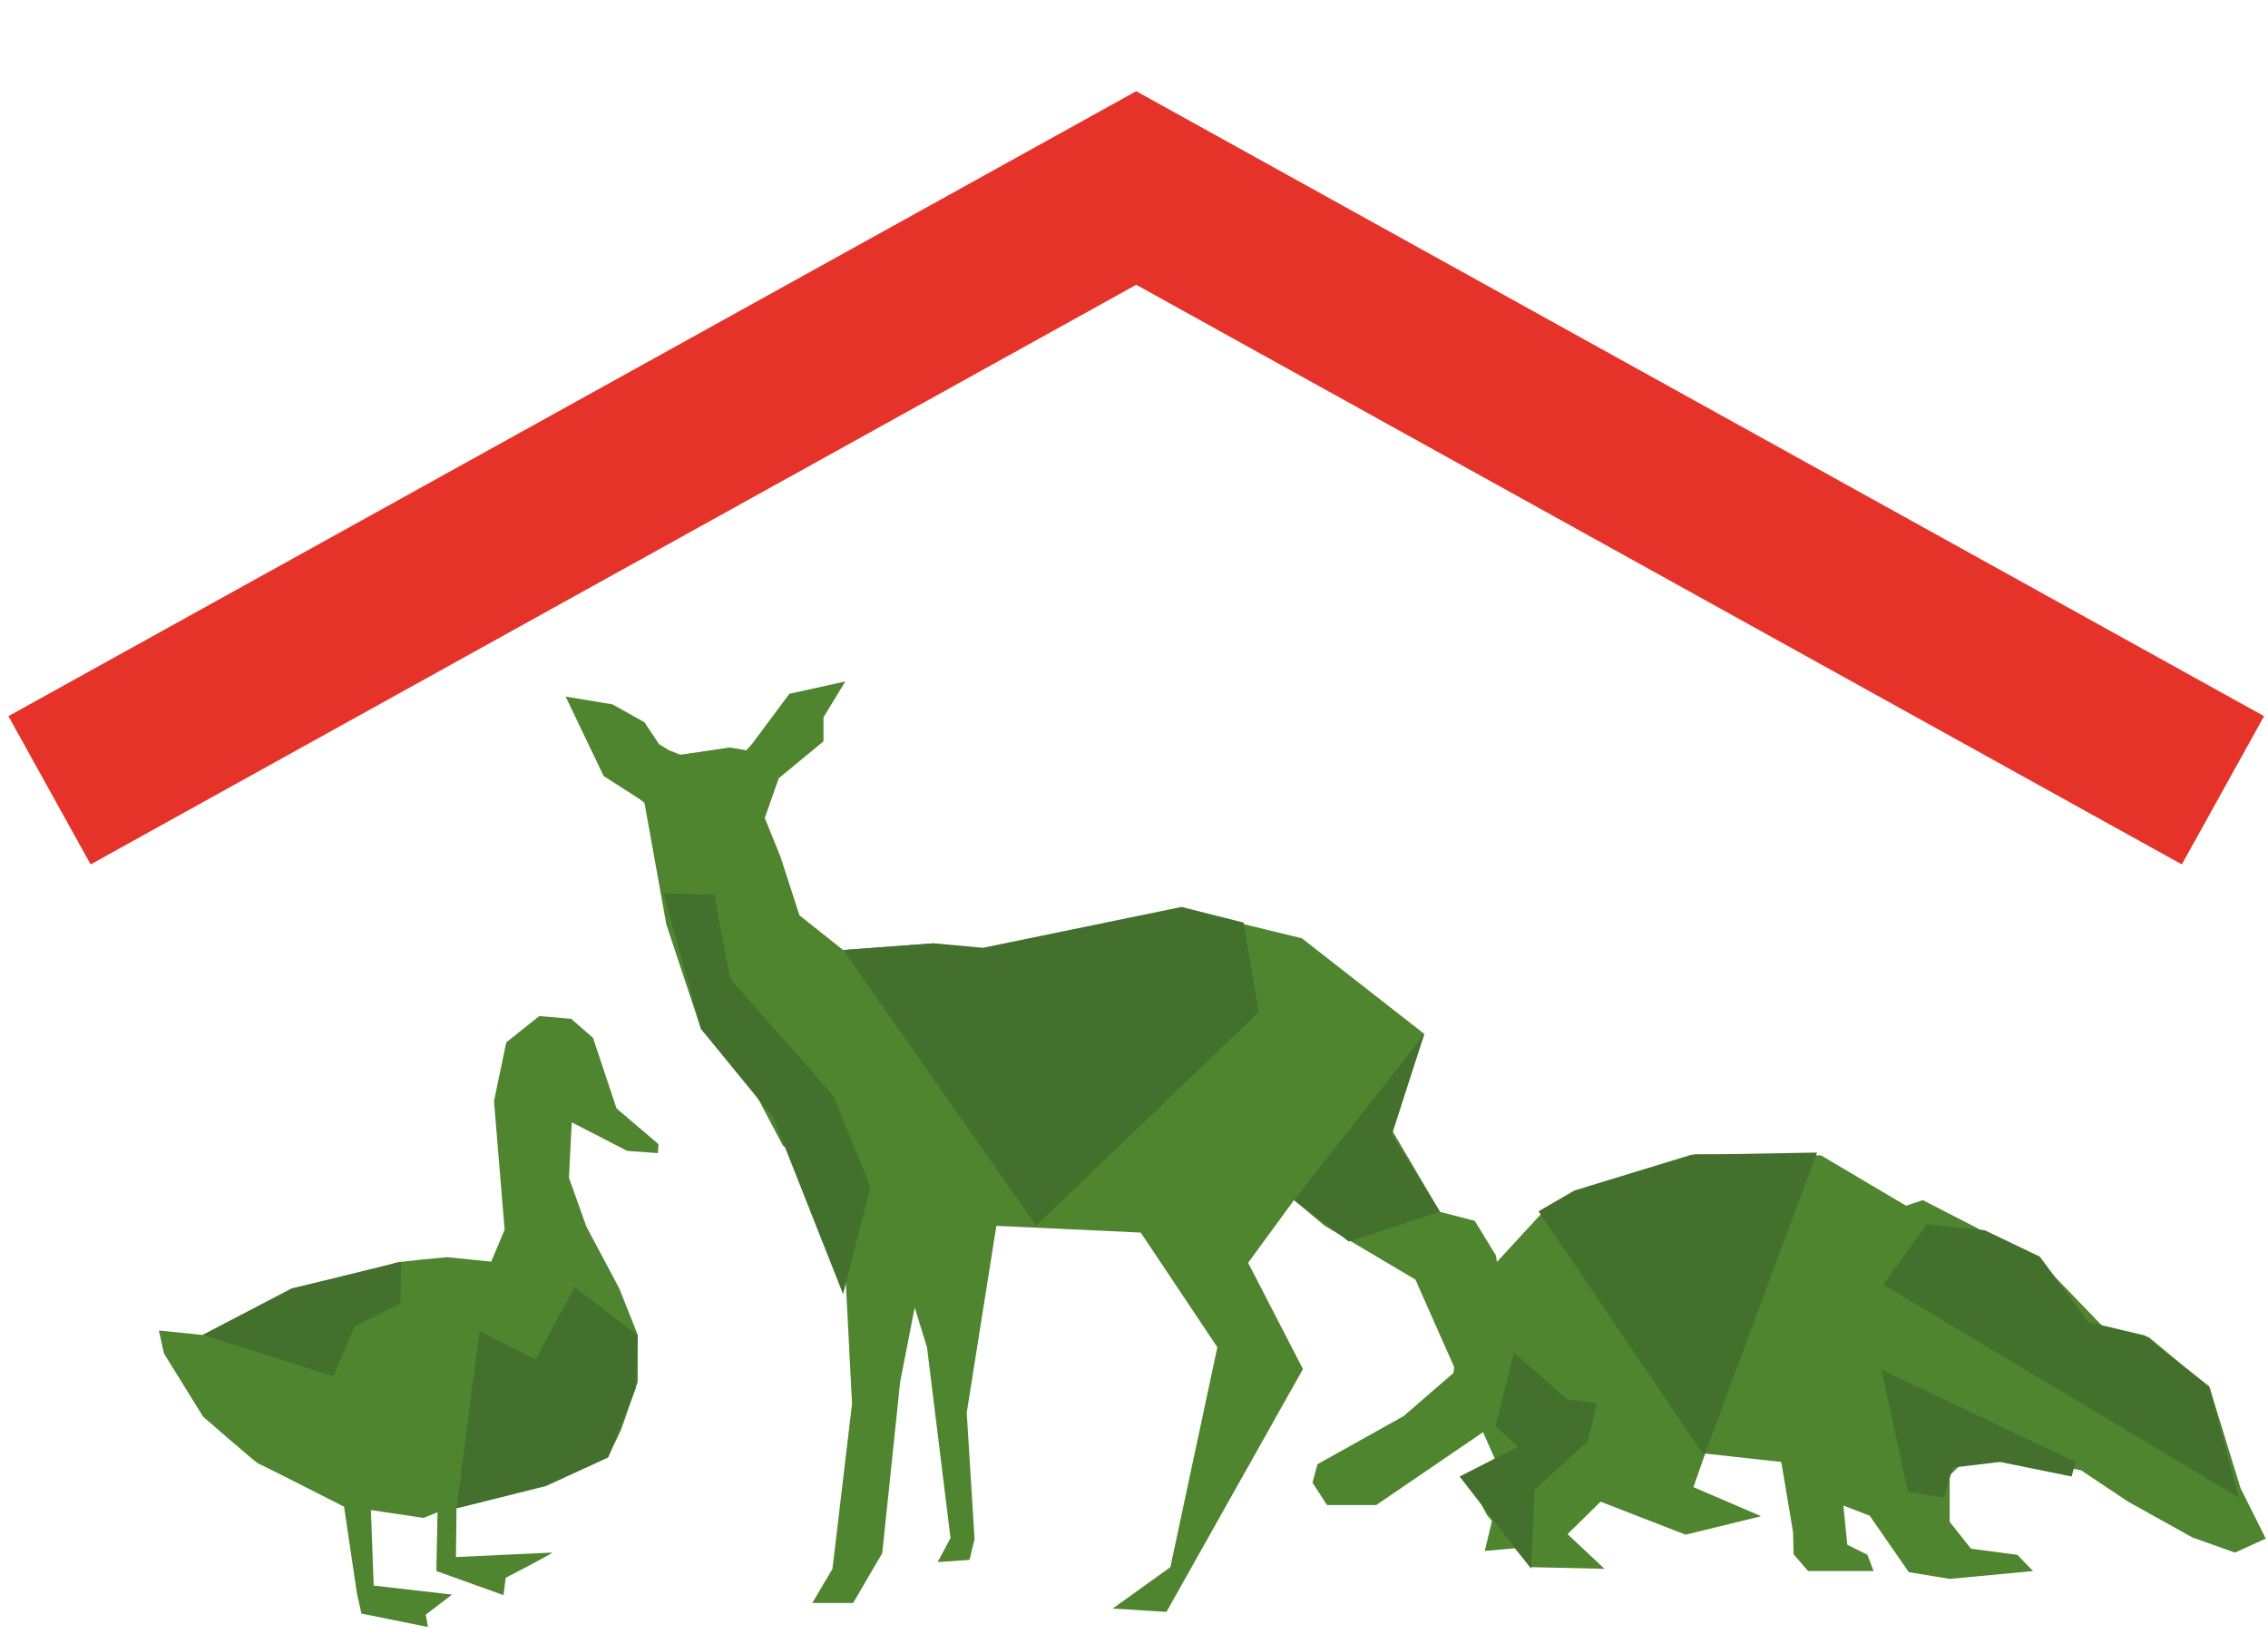
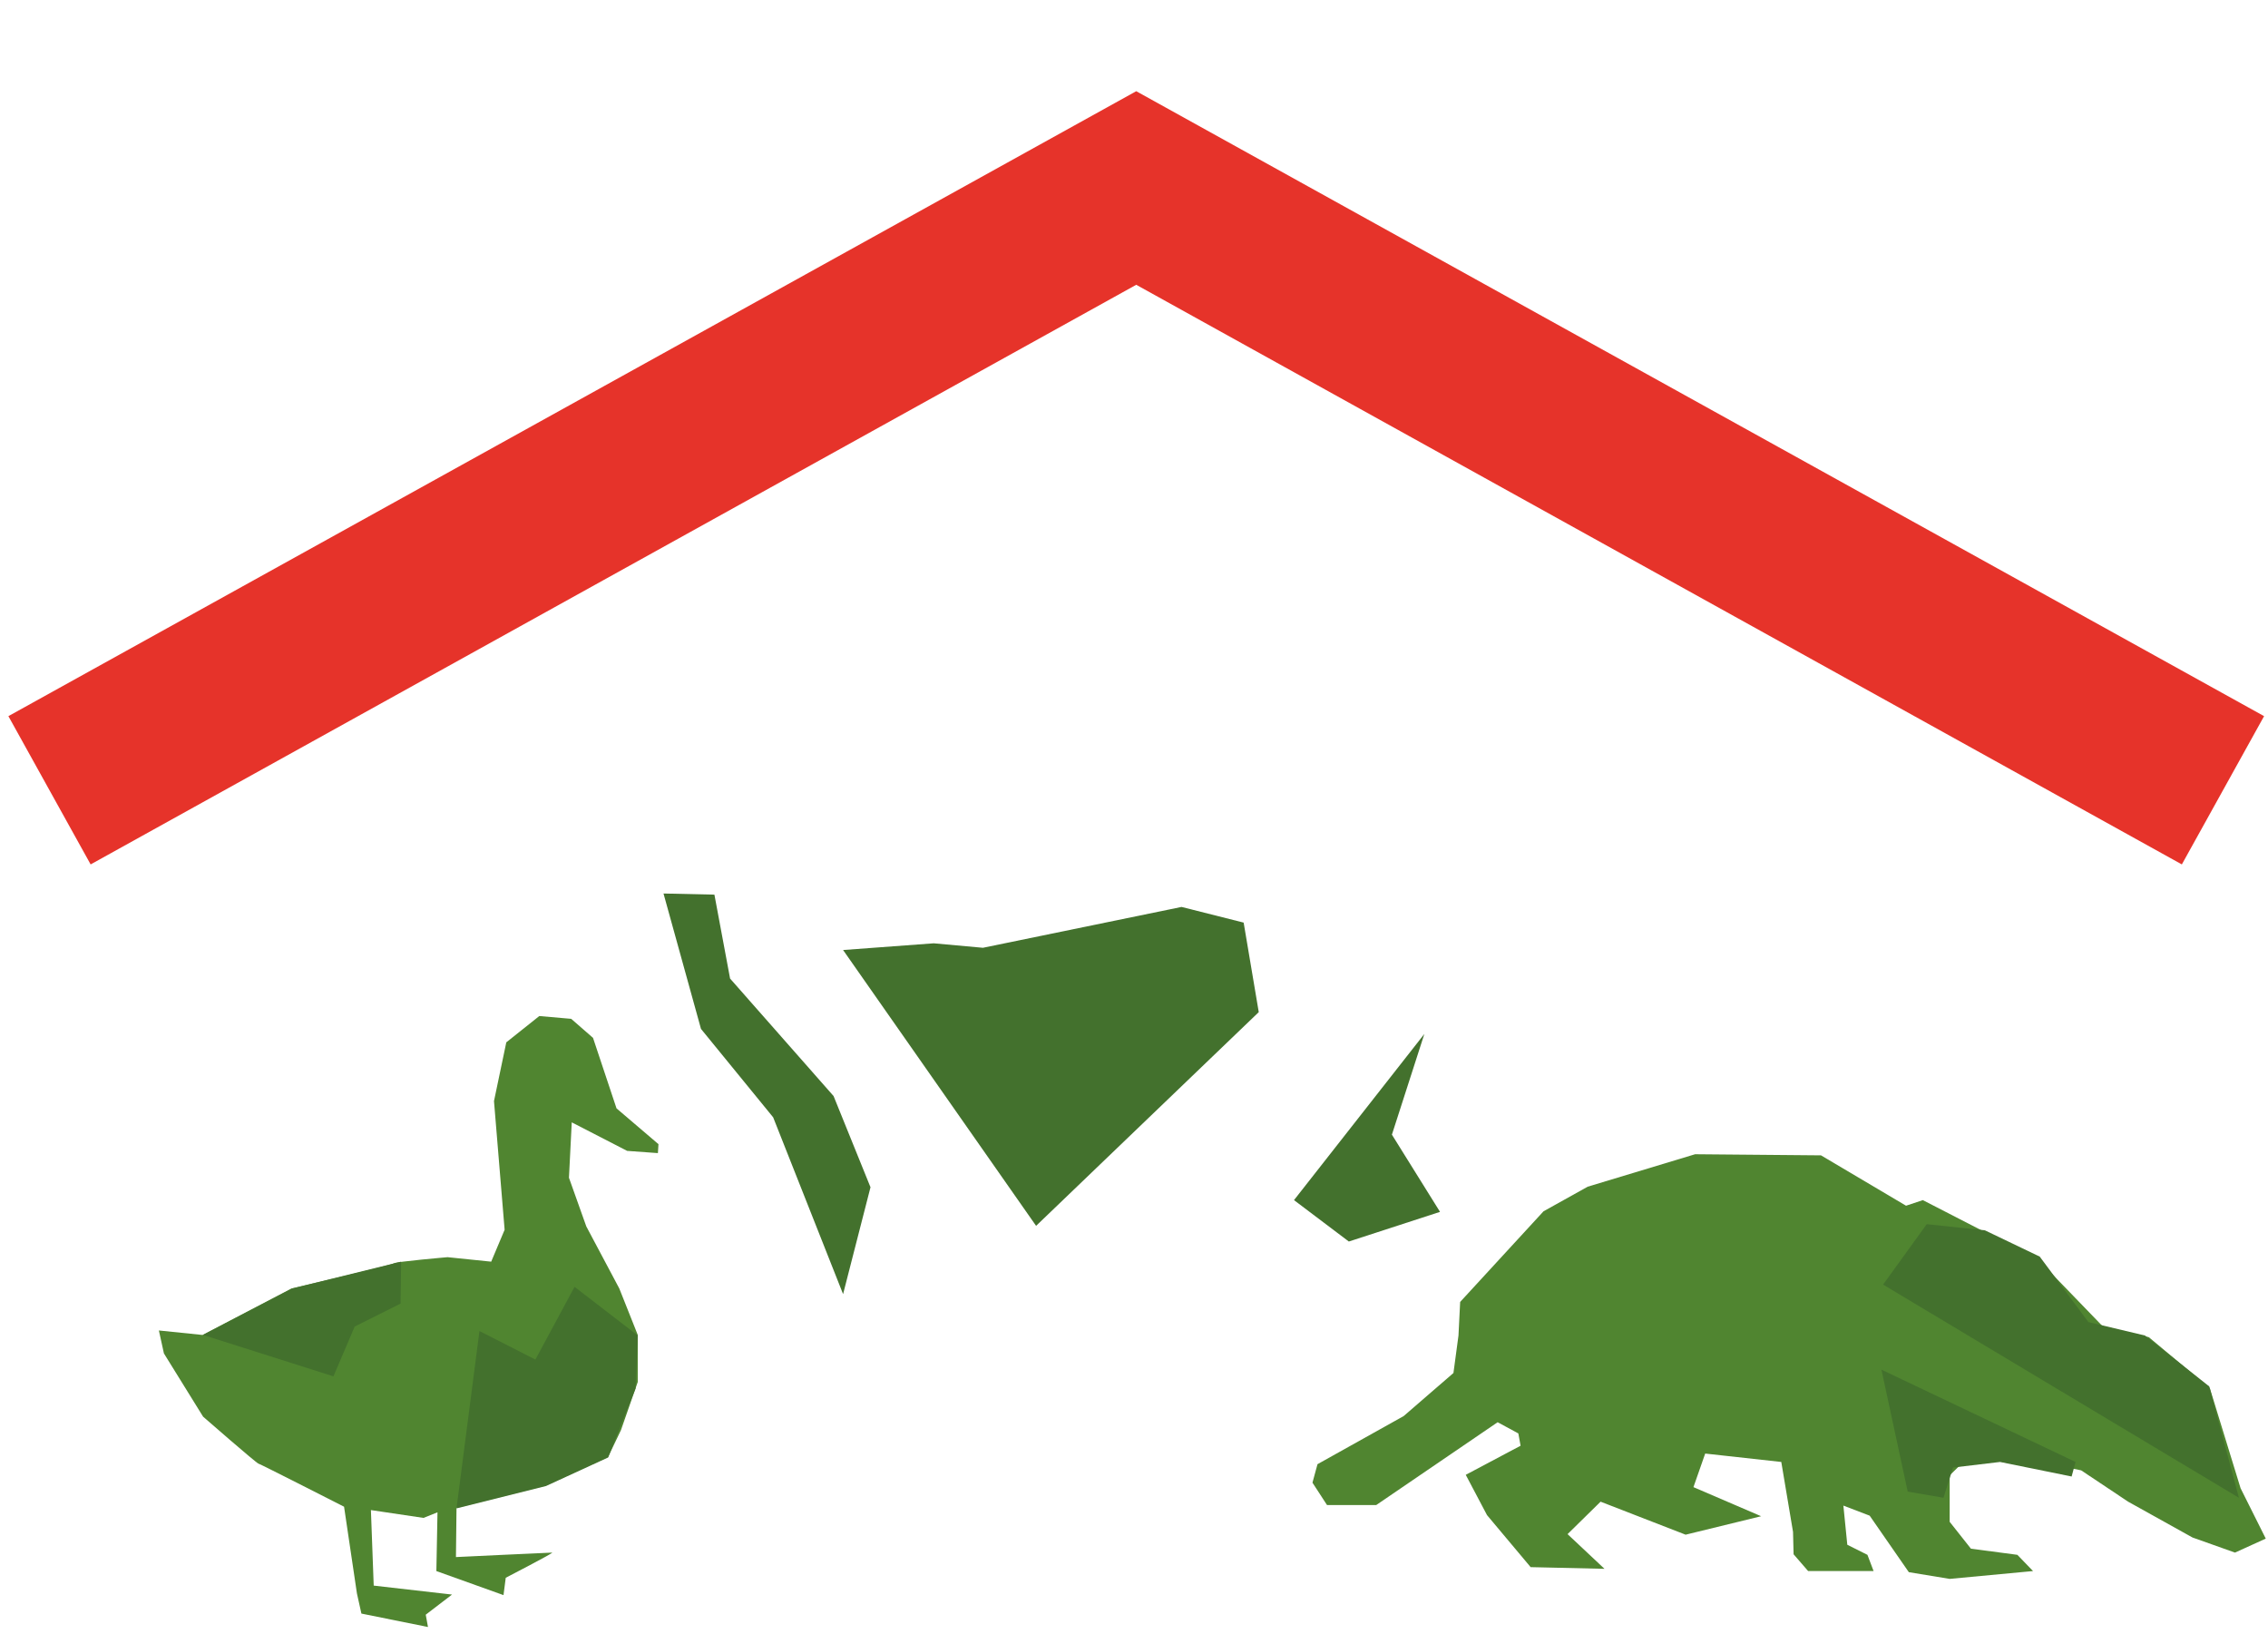
<svg xmlns="http://www.w3.org/2000/svg" version="1.1" id="Layer_1" x="0px" y="0px" viewBox="0 0 405.4 292.1" style="enable-background:new 0 0 405.4 292.1;" xml:space="preserve">
  <style type="text/css">
	.st0{fill:#508530;}
	.st1{fill:#43712D;}
	.st2{fill:#E6332A;}
</style>
  <g>
    <g>
      <path class="st0" d="M29.3,241.9l7,11.3c0,0,9.5,8.3,9.9,8.4s15.3,7.7,15.3,7.7l2.3,15.5l0.8,3.6l11.9,2.4l-0.4-2.2l4.7-3.6    l-14-1.6l-0.5-13.5l9.4,1.4l2.5-1L78,280.8l12,4.3l0.4-3.1c0,0,8.7-4.5,8.3-4.5c-0.4,0-17.2,0.8-17.2,0.8l0.1-8.8l16-4l11.1-5.1    l2.3-4.8l3-8.6v-8.4l-3.3-8.3l-5.9-11.1l-3.1-8.7l0.5-9.9l9.9,5.1l5.5,0.4l0.1-1.6l-7.5-6.4l-4.2-12.6l-3.9-3.4l-5.7-0.5l-5.9,4.7    l-2.2,10.5l1.9,23l-2.4,5.7l-7.8-0.8c0,0-9.3,0.8-9.6,1.1s-18.3,4.5-18.3,4.5l-15.9,8.3l-7.8-0.8L29.3,241.9z" />
      <polygon class="st1" points="81.6,269.6 85.7,237.9 95.7,243 102.7,230 114,238.7 113.6,248.2 108.7,260.5 97.6,265.6   " />
      <polygon class="st1" points="36.3,238.6 59.6,246 63.4,237.1 71.6,233 71.7,225.5 52.2,230.3   " />
    </g>
    <g>
-       <polygon class="st0" points="267.4,224.4 263.6,218.2 257.4,216.6 248.7,201.8 254.6,184.8 232.7,167.7 212.1,162.7 175.3,170.4     166.9,168.6 150.7,169.8 142.9,163.6 139.5,153.1 136.7,146.2 139.2,139.1 147.2,132.5 147.2,128.2 151.1,121.8 141.1,124     134.4,133 134.4,133 133.4,134.1 130.4,133.6 121.6,134.9 119.6,134.1 119.6,134.1 117.8,133 115.2,129.1 109.5,125.9     101.1,124.5 107.9,138.7 114.3,142.8 115.2,143.5 119.1,165.2 125.3,183.9 135.1,195.6 139.9,204.7 147.9,211.6 151.1,227.6     152.3,250.9 148.8,280.4 145.2,286.5 152.5,286.5 157.7,277.6 160.9,247 163.5,233.7 165.7,240.8 169.9,274.9 167.6,279.2     173.3,278.8 174.2,275.1 172.8,252.5 178.1,219.1 203.9,220.3 217.6,240.8 209.2,280.1 198.9,287.5 208.5,288.1 232.9,244.7     223.1,225.7 231.3,214.5 236.8,219.1 253,228.7 268.6,263.9 265.4,277.2 271.1,276.7 273.6,265.3   " />
      <polygon class="st1" points="150.7,169.8 185.2,219.1 225,180.9 222.3,164.9 211.2,162.1 175.7,169.4 166.9,168.6   " />
      <polygon class="st1" points="150.7,231.3 155.6,212.2 149,195.9 130.5,174.9 127.7,159.9 118.6,159.7 125.3,183.9 138.2,199.7       " />
      <polygon class="st1" points="231.3,214.5 254.6,184.8 248.8,202.8 257.4,216.6 241.1,221.9   " />
    </g>
    <g>
      <polygon class="st2" points="390,154.5 203.1,50.9 16.2,154.5 1.5,128 203.1,16.3 404.7,128   " />
    </g>
    <g>
      <polygon class="st0" points="359.3,260.2 372,262.8 380.4,268.4 391.9,274.8 399.5,277.5 405,275 400.5,266 395,248.1 384.1,239     375.8,237 364.3,225.1 343.7,214.5 340.7,215.5 325.5,206.5 303,206.3 283.8,212.1 275.9,216.5 261,232.7 260.7,238.7     259.8,245.4 250.9,253.1 235.5,261.7 234.6,265 237.2,269 246,269 267.7,254.2 271.4,256.2 271.8,258.4 262,263.6 265.8,270.8     273.6,280.1 286.8,280.4 280.2,274.2 286.1,268.4 301.3,274.3 314.8,271 302.7,265.8 304.8,259.8 318.4,261.3 320.5,273.8     320.6,277.8 323.2,280.8 334.9,280.8 333.8,277.9 330.2,276.1 329.5,269.1 334.2,270.9 341.2,281 348.5,282.2 363.4,280.8     360.6,277.9 352.3,276.8 348.5,272 348.5,263.7 352.8,259.5   " />
      <polygon class="st1" points="400.2,267.7 336.6,229.6 344.4,218.8 354.8,219.9 364.6,224.6 373.3,236.3 383.4,238.7 394.9,247.8       " />
-       <polygon class="st1" points="260.9,263.9 273.7,280.4 274.3,266.3 283.8,257.6 285.5,250.8 280.1,250.1 270.6,241.7 267.3,254.9     271.3,258.6   " />
-       <polygon class="st1" points="275,216.5 304.6,260.2 324.8,206 302.3,206.4 281.4,212.8   " />
      <polygon class="st1" points="371,261.3 336.3,244.8 341,266.6 347.4,267.7 349.1,262.3 357.5,261.3 370.3,263.9   " />
    </g>
  </g>
</svg>